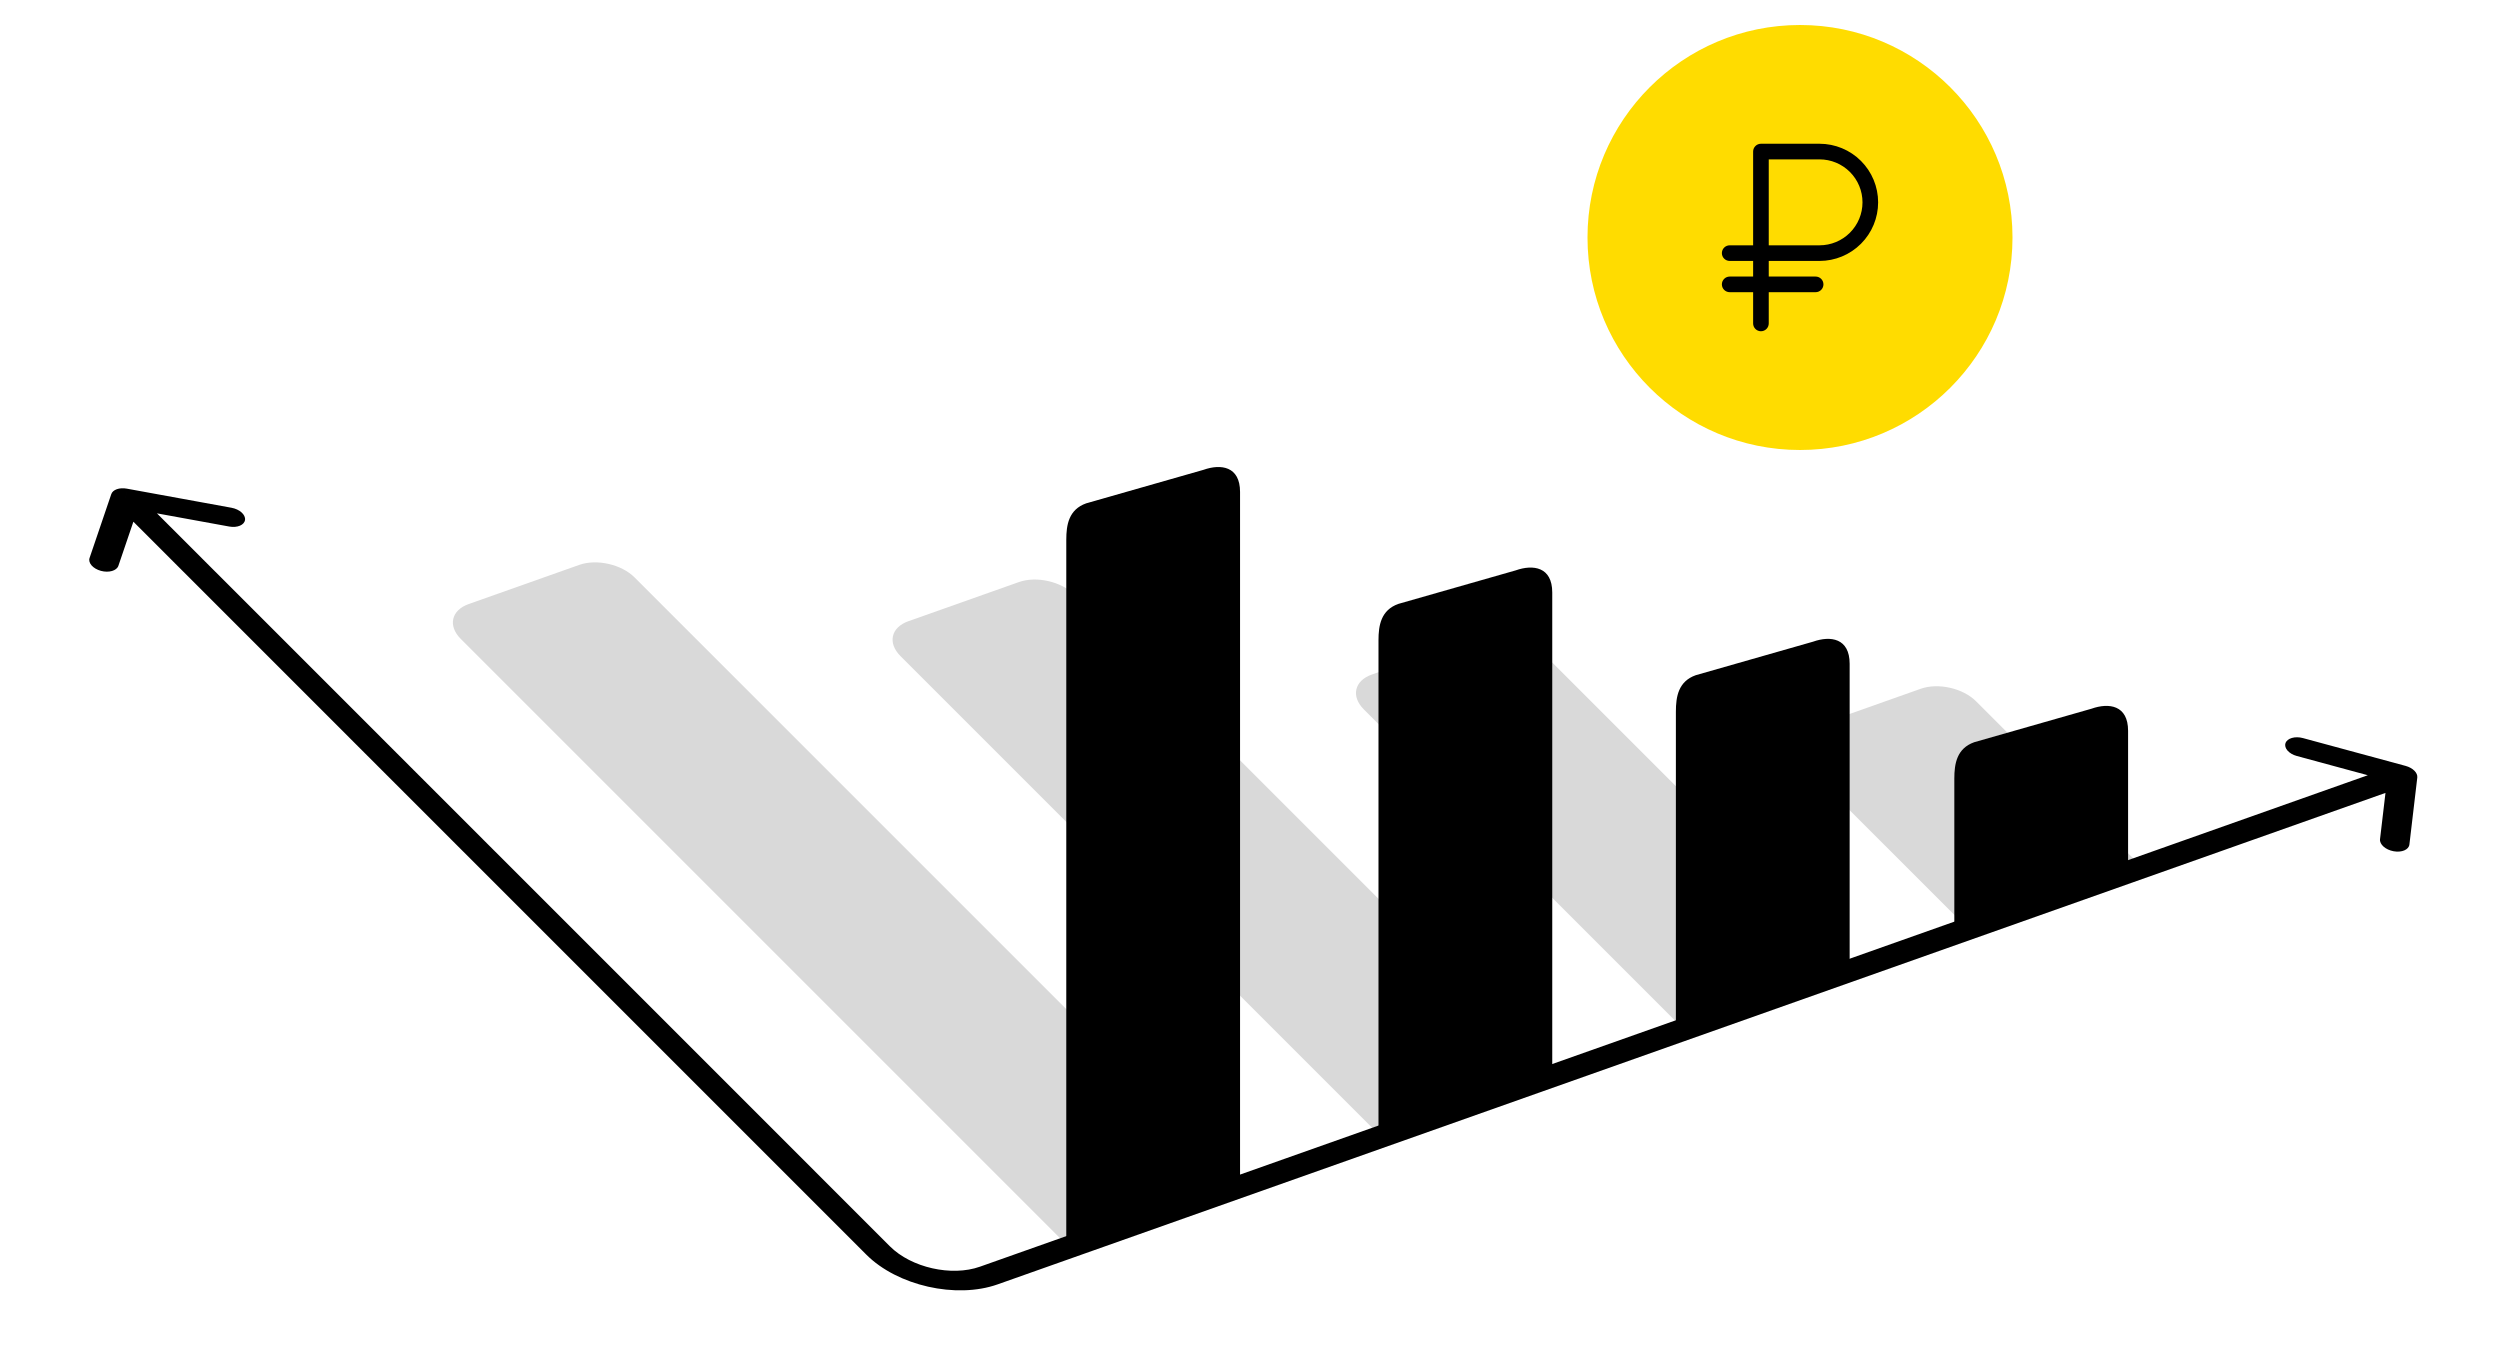
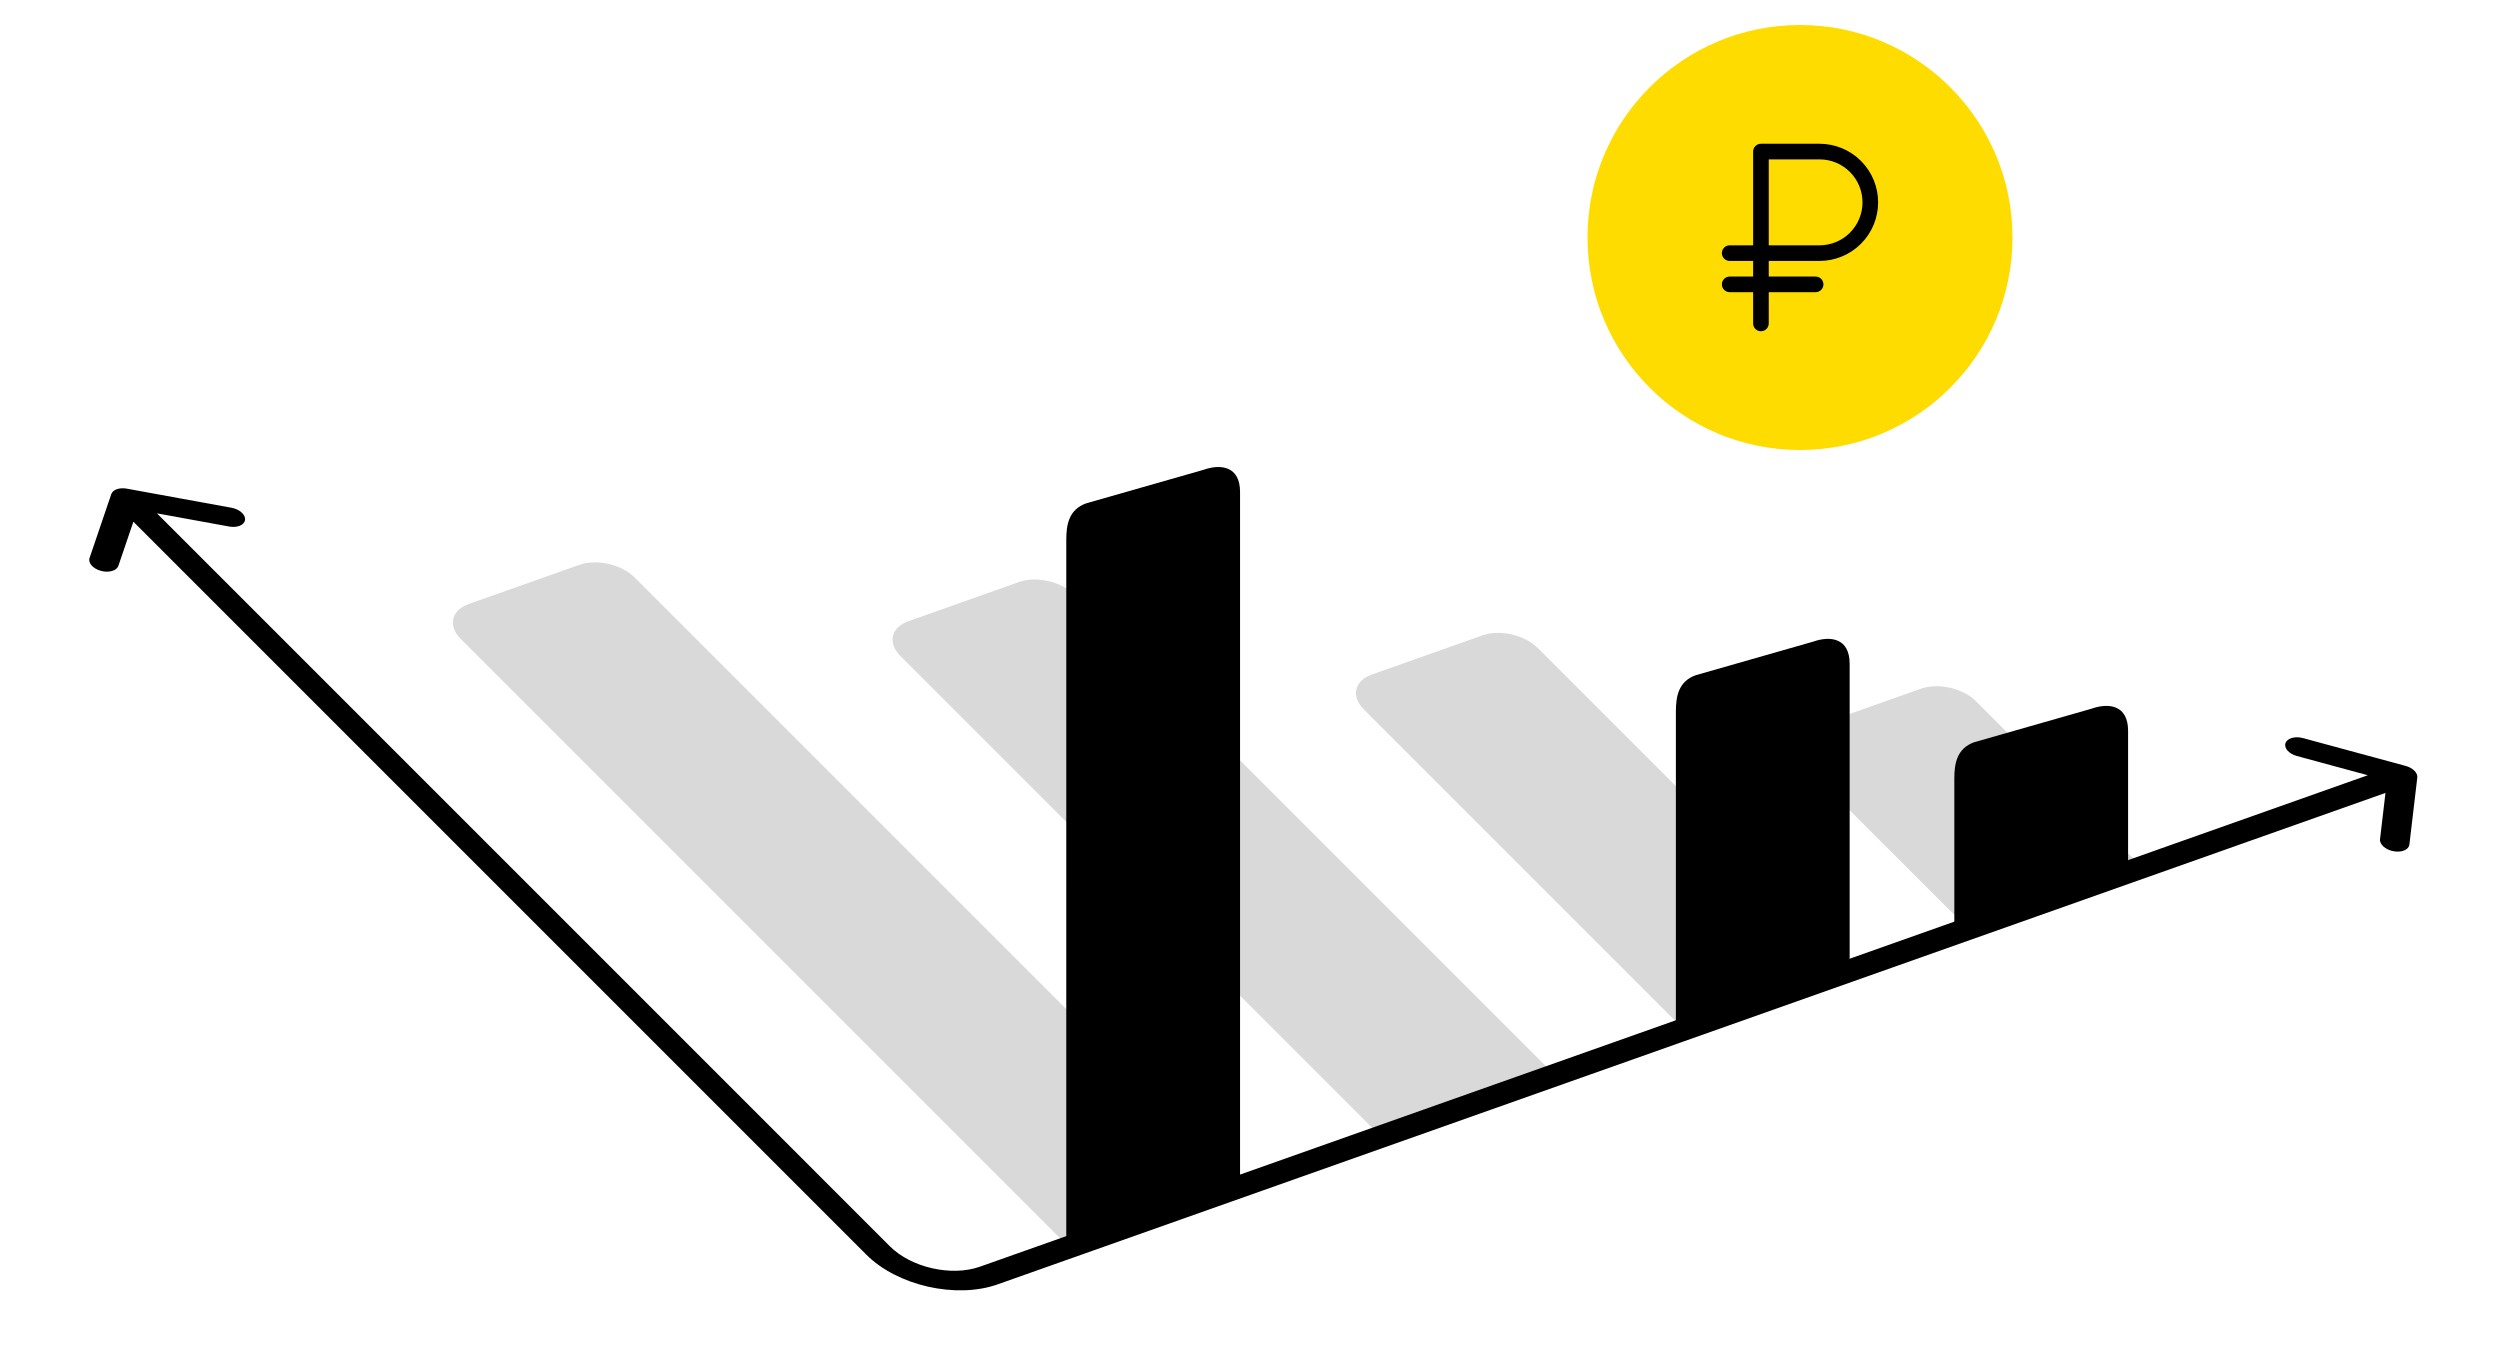
<svg xmlns="http://www.w3.org/2000/svg" width="200" height="108" viewBox="0 0 200 108" fill="none">
  <circle cx="144" cy="19" r="17" fill="#FFDC00" />
  <path d="M145.562 20.875C146.806 20.875 147.998 20.381 148.877 19.502C149.756 18.623 150.25 17.431 150.25 16.188C150.25 14.944 149.756 13.752 148.877 12.873C147.998 11.994 146.806 11.5 145.562 11.5H140.875C140.709 11.5 140.55 11.566 140.433 11.683C140.316 11.8 140.25 11.959 140.25 12.125V19.625H138.375C138.209 19.625 138.05 19.691 137.933 19.808C137.816 19.925 137.75 20.084 137.75 20.25C137.75 20.416 137.816 20.575 137.933 20.692C138.05 20.809 138.209 20.875 138.375 20.875H140.25V22.125H138.375C138.209 22.125 138.05 22.191 137.933 22.308C137.816 22.425 137.75 22.584 137.75 22.75C137.75 22.916 137.816 23.075 137.933 23.192C138.05 23.309 138.209 23.375 138.375 23.375H140.25V25.875C140.25 26.041 140.316 26.2 140.433 26.317C140.55 26.434 140.709 26.5 140.875 26.5C141.041 26.5 141.2 26.434 141.317 26.317C141.434 26.2 141.5 26.041 141.5 25.875V23.375H145.25C145.416 23.375 145.575 23.309 145.692 23.192C145.809 23.075 145.875 22.916 145.875 22.75C145.875 22.584 145.809 22.425 145.692 22.308C145.575 22.191 145.416 22.125 145.25 22.125H141.5V20.875H145.562ZM141.5 12.75H145.562C146.474 12.75 147.349 13.112 147.993 13.757C148.638 14.402 149 15.276 149 16.188C149 17.099 148.638 17.974 147.993 18.618C147.349 19.263 146.474 19.625 145.562 19.625H141.5V12.75Z" fill="black" />
  <path d="M36.863 51.115C35.816 50.068 36.098 48.819 37.494 48.324L46.341 45.191C47.737 44.697 49.717 45.145 50.764 46.193L99.112 94.54L85.211 99.463L36.863 51.115Z" fill="#D9D9D9" />
  <path d="M72.039 52.488C70.991 51.441 71.274 50.191 72.67 49.697L81.516 46.564C82.912 46.07 84.893 46.518 85.94 47.565L123.86 85.485L109.959 90.408L72.039 52.488Z" fill="#D9D9D9" />
  <path d="M109.111 56.757C108.063 55.709 108.346 54.46 109.742 53.965L118.589 50.833C119.984 50.339 121.965 50.787 123.012 51.834L148.608 77.43L134.707 82.353L109.111 56.757Z" fill="#D9D9D9" />
  <path d="M144.182 61.025C143.135 59.978 143.418 58.728 144.814 58.234L153.66 55.101C155.056 54.607 157.037 55.055 158.084 56.102L171.356 69.374L157.454 74.297L144.182 61.025Z" fill="#D9D9D9" />
  <path d="M10.055 39.844L10.144 39.092C9.555 38.984 9.024 39.172 8.902 39.531L10.055 39.844ZM192.208 61.99L193.383 62.204C193.427 61.828 193.029 61.43 192.452 61.273L192.208 61.99ZM7.165 44.639C7.03 45.035 7.438 45.496 8.074 45.669C8.711 45.841 9.336 45.66 9.471 45.264L7.165 44.639ZM18.34 42.123C18.989 42.242 19.554 42.001 19.603 41.586C19.652 41.171 19.166 40.738 18.517 40.62L18.34 42.123ZM184.237 59.047C183.6 58.875 182.975 59.056 182.84 59.452C182.705 59.848 183.112 60.309 183.749 60.481L184.237 59.047ZM190.402 67.134C190.353 67.549 190.839 67.982 191.488 68.1C192.137 68.219 192.703 67.978 192.752 67.563L190.402 67.134ZM9.112 40.178L69.31 100.375L71.196 99.708L10.998 39.51L9.112 40.178ZM79.807 102.751L192.915 62.697L191.501 61.283L78.393 101.336L79.807 102.751ZM8.902 39.531L7.165 44.639L9.471 45.264L11.208 40.156L8.902 39.531ZM9.967 40.596L18.34 42.123L18.517 40.62L10.144 39.092L9.967 40.596ZM192.452 61.273L184.237 59.047L183.749 60.481L191.964 62.707L192.452 61.273ZM191.033 61.776L190.402 67.134L192.752 67.563L193.383 62.204L191.033 61.776ZM69.31 100.375C71.795 102.86 76.495 103.924 79.807 102.751L78.393 101.336C76.122 102.141 72.899 101.412 71.196 99.708L69.31 100.375Z" fill="black" />
  <path d="M85.303 43.179C85.303 41.988 85.499 40.762 86.895 40.267L96.28 37.586C97.676 37.091 99.204 37.304 99.204 39.354L99.204 94.247L85.302 99.17L85.303 43.179Z" fill="black" />
-   <path d="M110.279 51.223C110.279 50.032 110.476 48.806 111.872 48.311L121.256 45.63C122.652 45.135 124.18 45.348 124.18 47.398L124.18 86.203L110.279 91.126L110.279 51.223Z" fill="black" />
  <path d="M134.071 56.926C134.071 55.735 134.267 54.509 135.663 54.015L145.048 51.333C146.444 50.839 147.972 51.051 147.972 53.102L147.972 78.499L134.07 83.422L134.071 56.926Z" fill="black" />
  <path d="M156.346 62.289C156.346 61.098 156.543 59.872 157.939 59.377L167.323 56.696C168.719 56.202 170.247 56.414 170.247 58.464L170.247 70.456L156.346 75.378L156.346 62.289Z" fill="black" />
</svg>